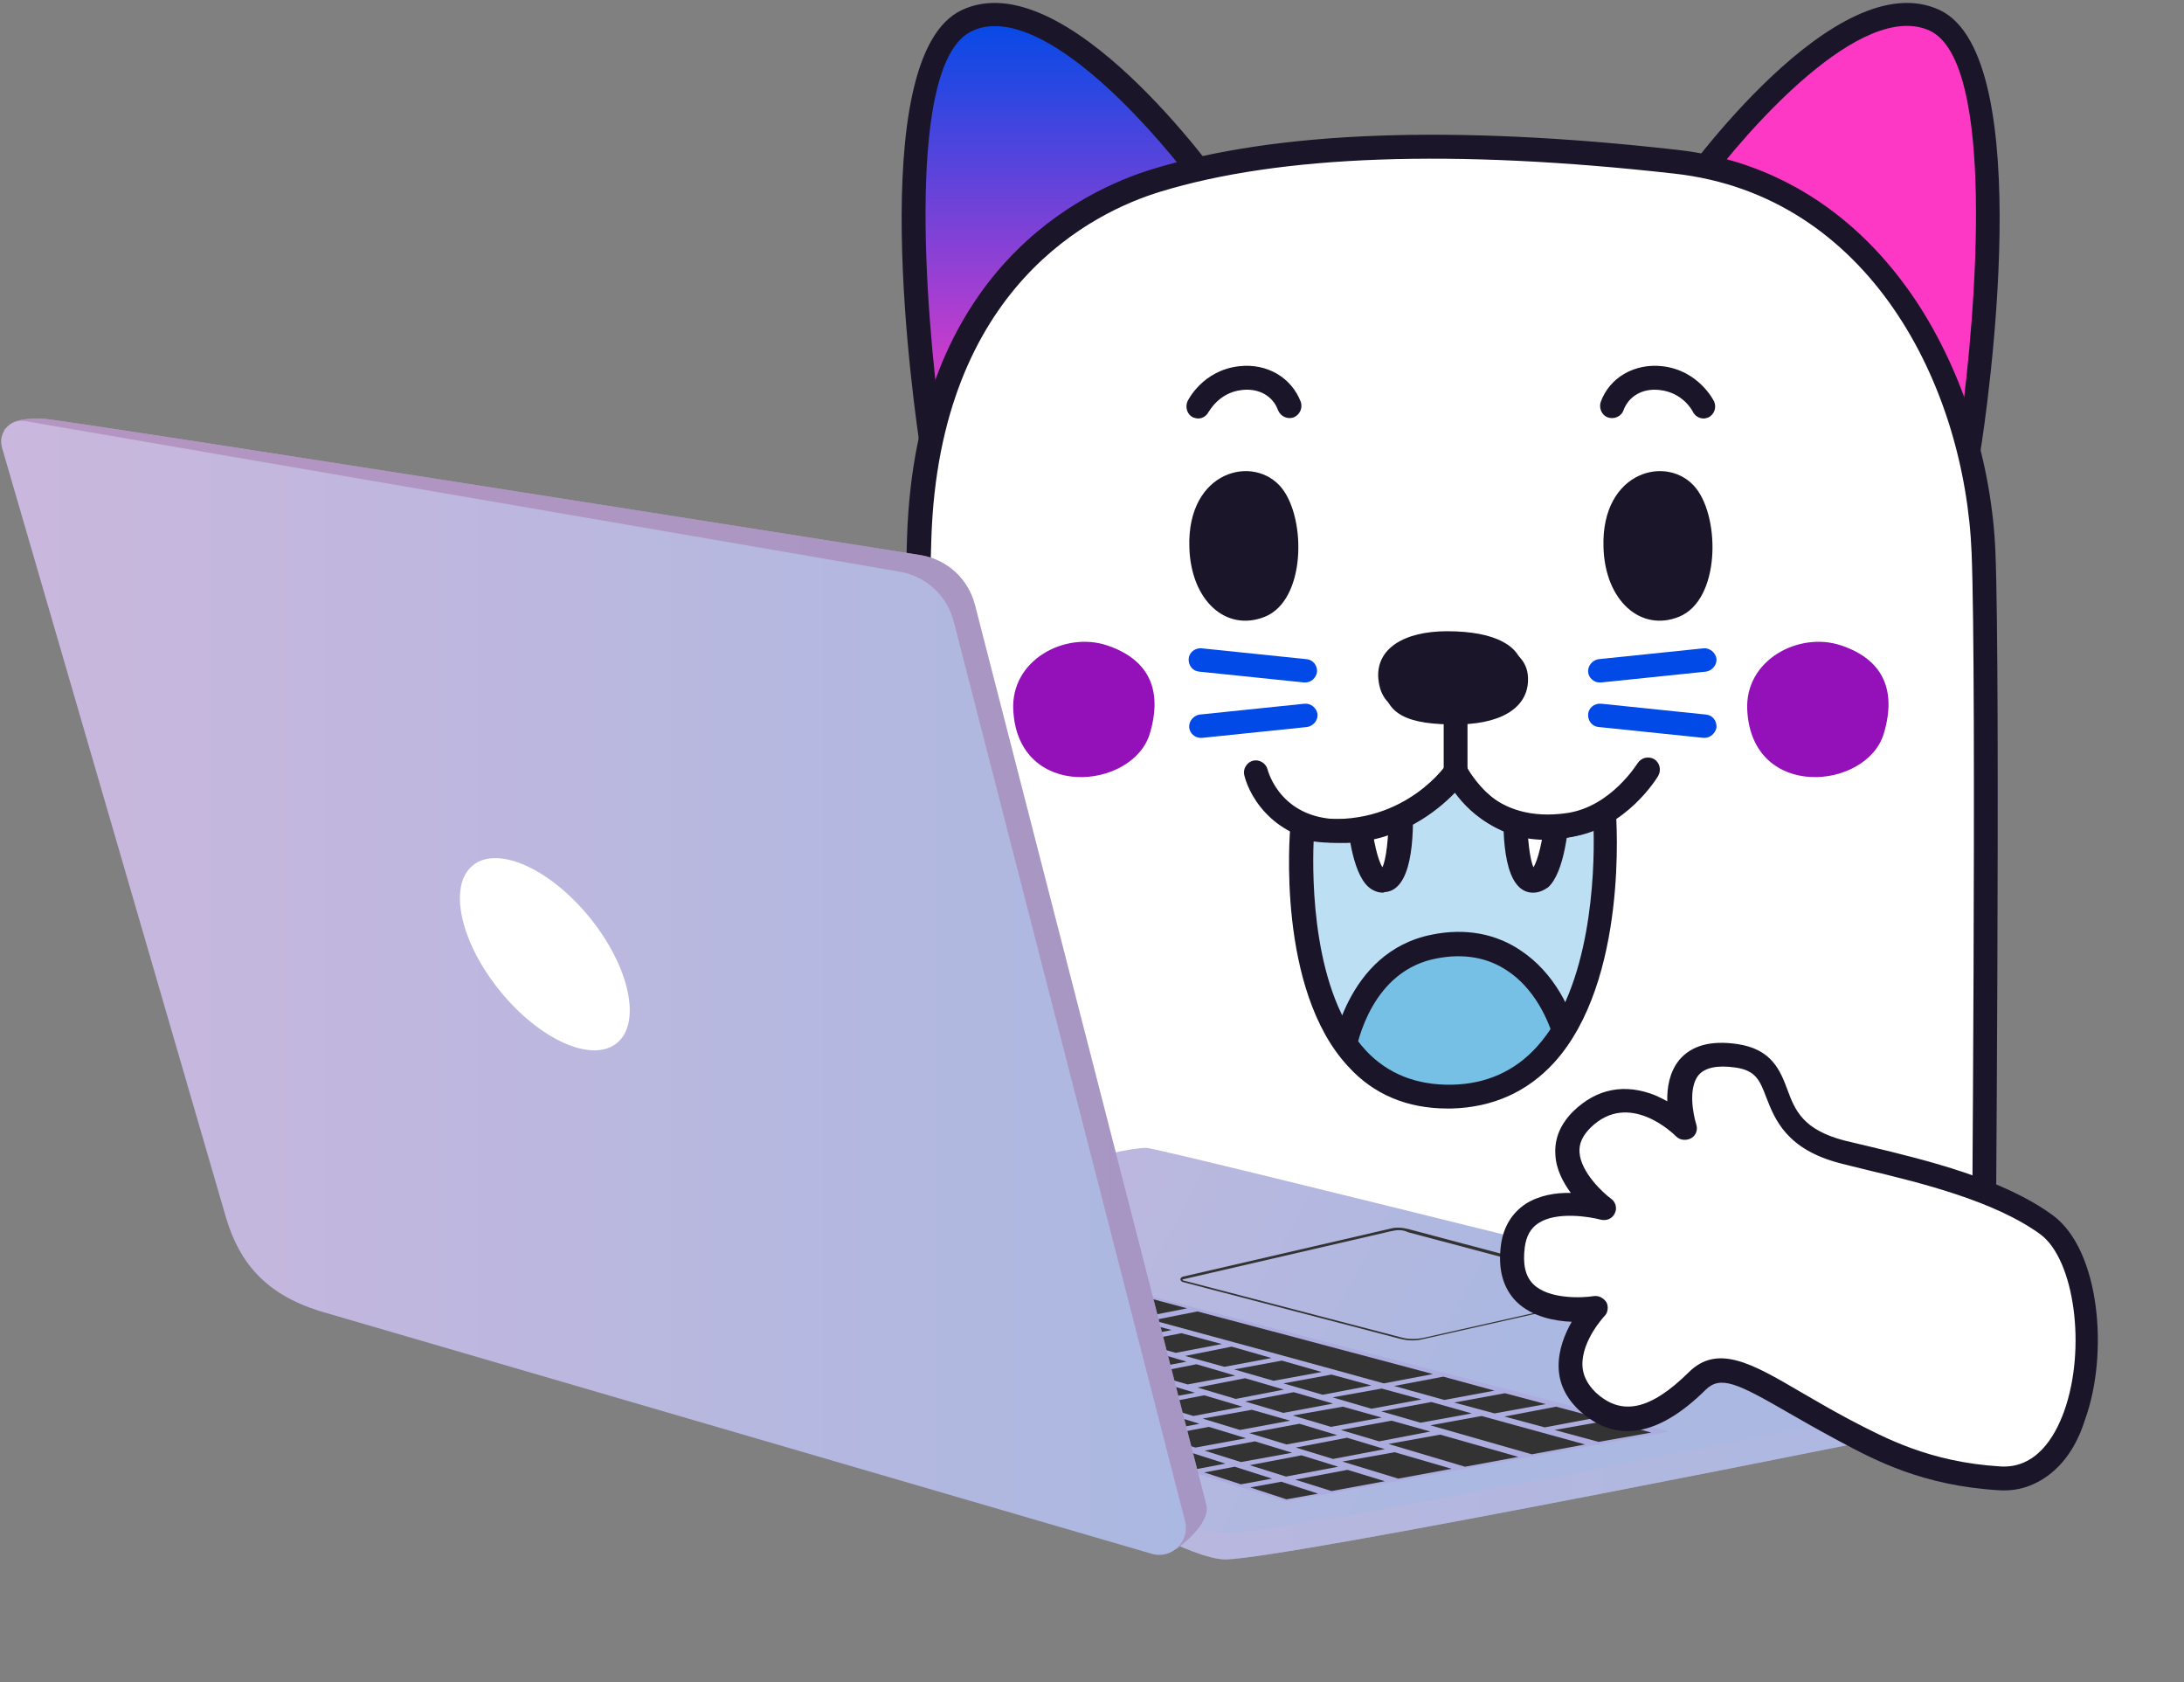
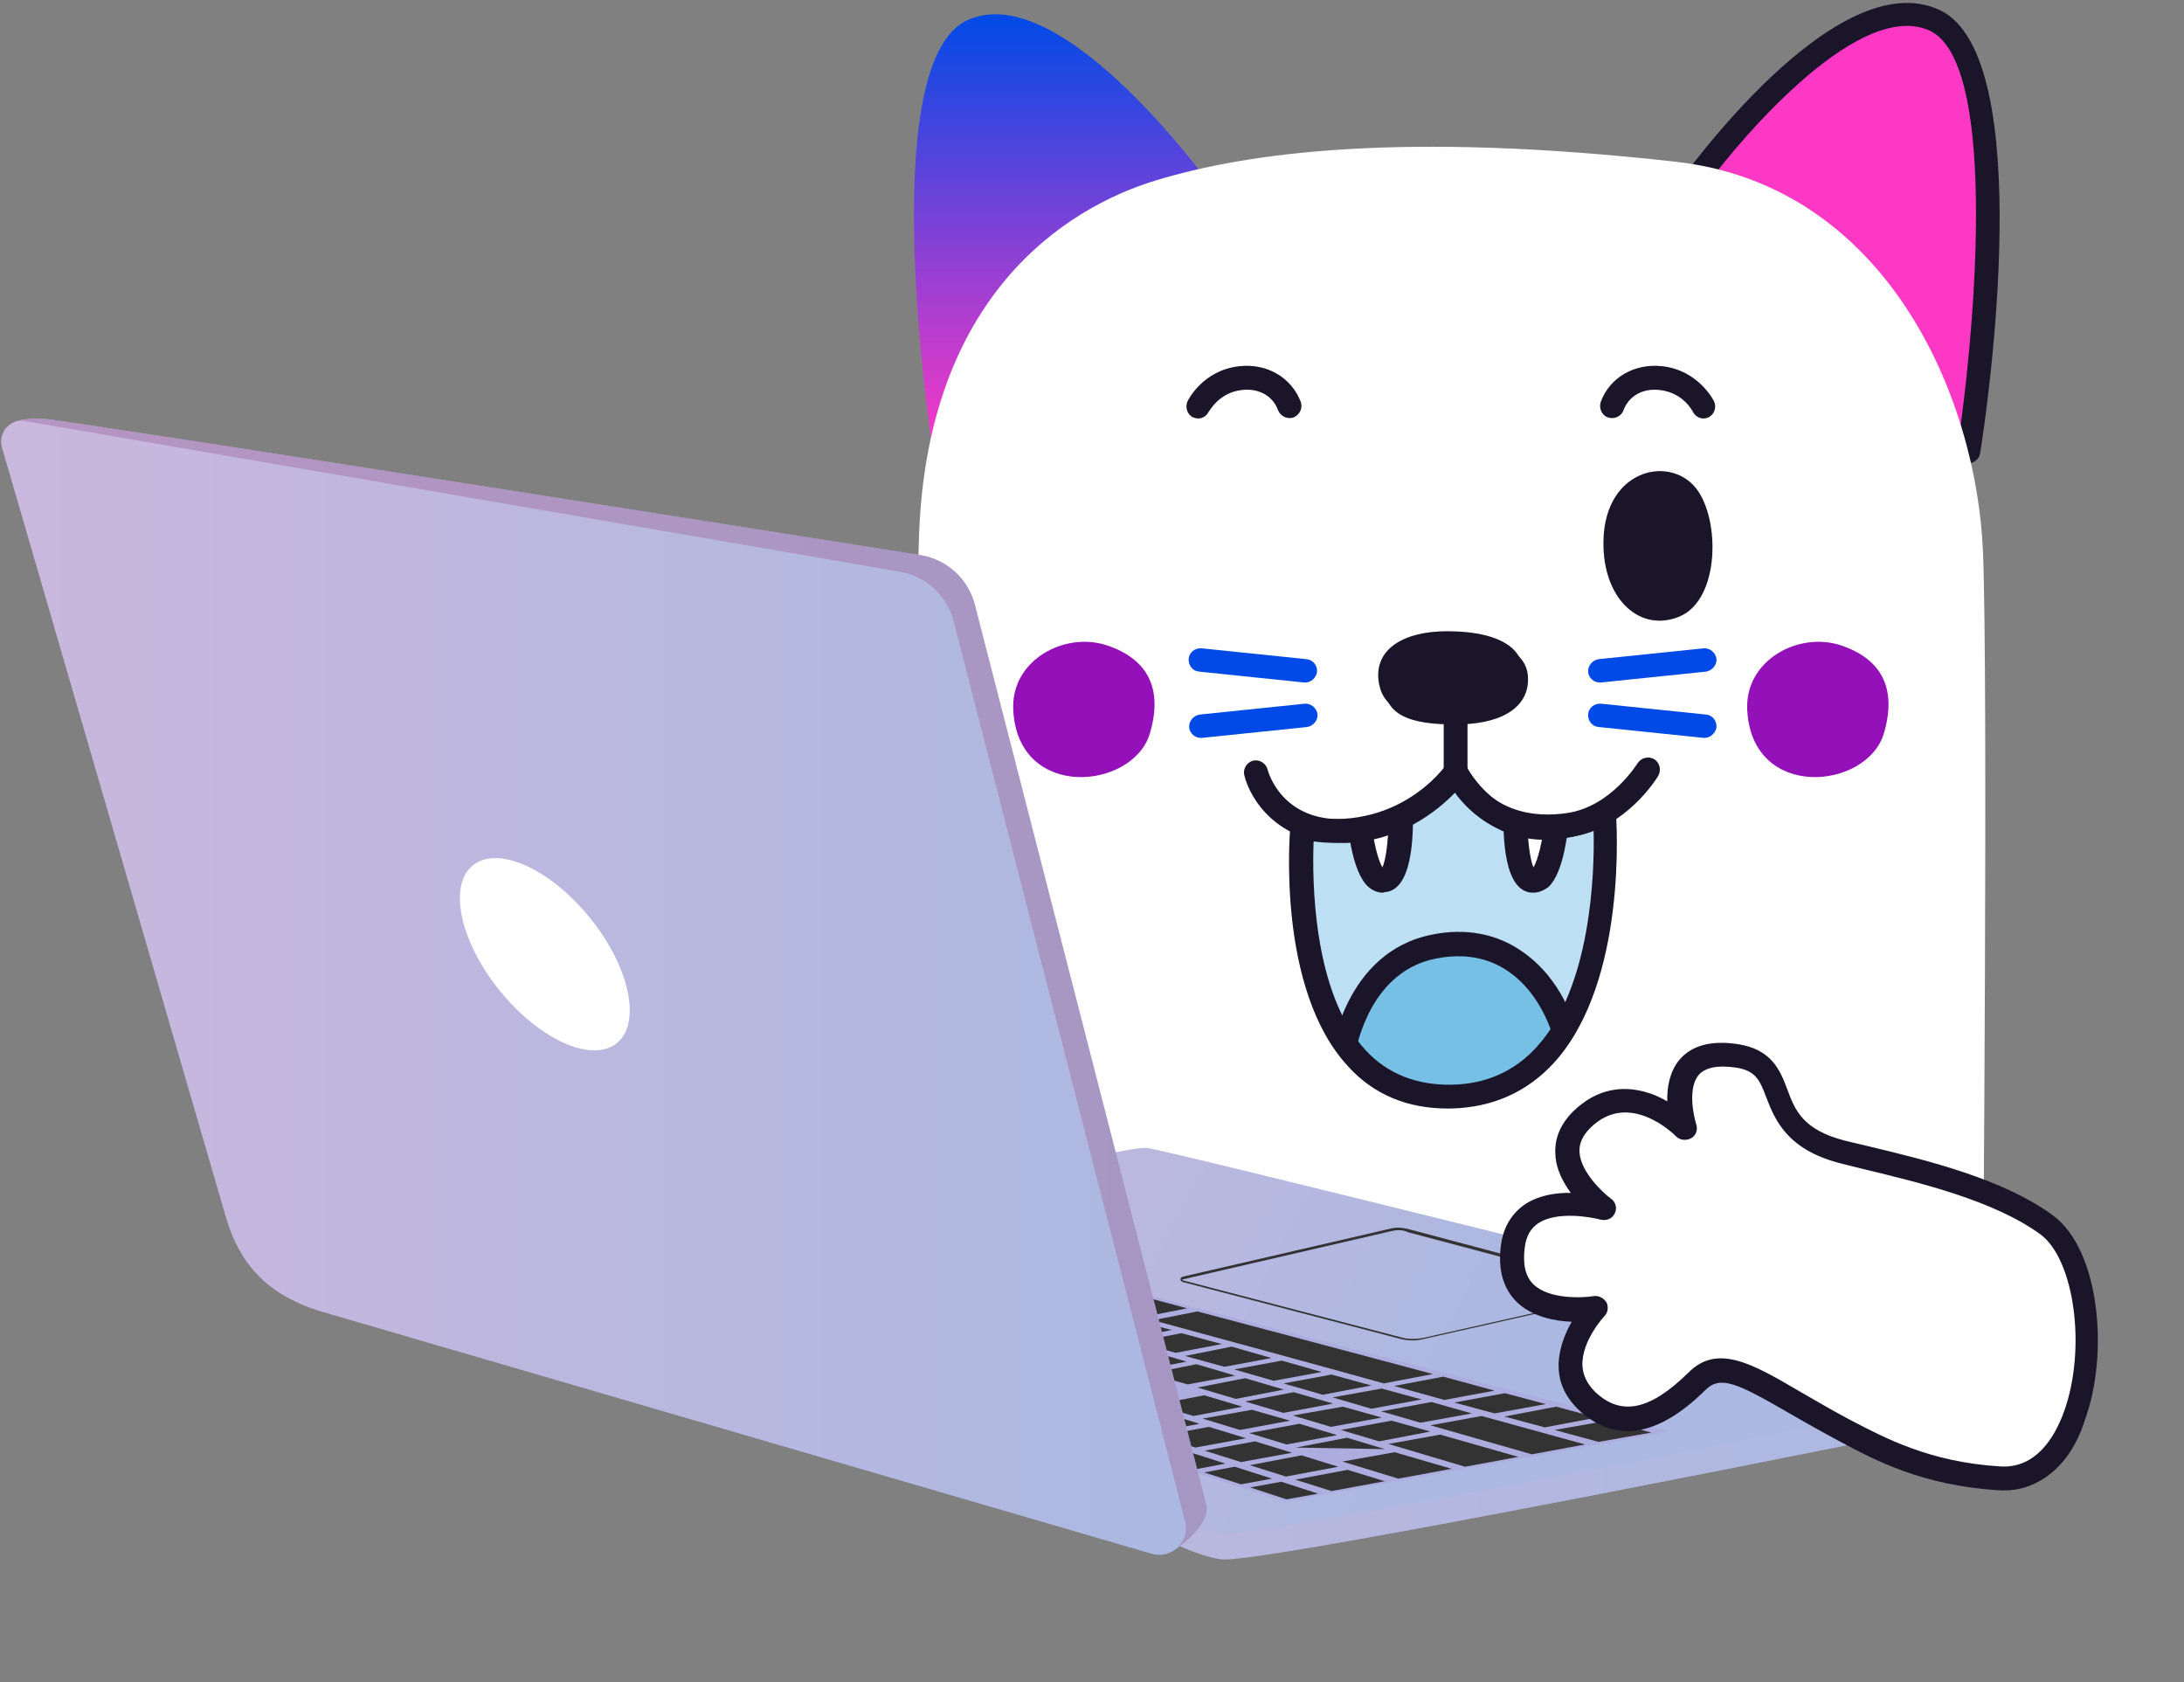
<svg xmlns="http://www.w3.org/2000/svg" width="422" height="325" viewBox="0 0 422 325" fill="none">
  <rect x="0" y="0" width="422" height="325" fill="#808080" stroke="none" />
  <path fill-rule="evenodd" clip-rule="evenodd" d="M180.24 87.146C180.24 87.146 168.64 12.446 186.84 3.946C205.34 -4.754 234.94 37.146 234.94 37.146L180.24 87.146Z" fill="url(#paint0_linear_207_195)" />
-   <path d="M180.24 89.446C179.94 89.446 179.74 89.446 179.44 89.346C178.64 89.046 178.04 88.346 177.94 87.546C176.74 79.746 166.64 10.946 185.84 1.946C205.84 -7.454 235.54 34.146 236.74 35.946C237.44 36.846 237.24 38.146 236.44 38.946L181.84 88.846C181.34 89.246 180.84 89.446 180.24 89.446ZM192.24 5.046C190.64 5.046 189.14 5.346 187.74 6.046C175.04 12.046 178.74 59.746 181.84 82.546L231.74 36.946C223.84 26.146 205.44 5.046 192.24 5.046Z" fill="#1B1529" />
  <path fill-rule="evenodd" clip-rule="evenodd" d="M380.406 87.146C380.406 87.146 392.006 12.446 373.806 3.946C355.306 -4.754 325.706 37.146 325.706 37.146L380.406 87.146Z" fill="#FD38C5" />
  <path d="M380.406 89.446C379.806 89.446 379.306 89.246 378.806 88.846L324.206 38.946C323.306 38.146 323.206 36.846 323.906 35.946C325.206 34.146 354.806 -7.454 374.806 1.946C393.906 10.946 383.906 79.746 382.606 87.546C382.506 88.346 381.906 89.046 381.106 89.346C380.906 89.346 380.706 89.446 380.406 89.446ZM328.906 36.846L378.806 82.446C381.906 59.746 385.606 11.946 372.906 5.946C359.806 -0.154 337.706 24.846 328.906 36.846Z" fill="#1B1529" />
  <path fill-rule="evenodd" clip-rule="evenodd" d="M178.863 250.746H383.163C383.163 250.746 384.163 131.746 383.163 106.746C381.963 76.346 364.263 35.746 323.763 31.246C270.963 25.346 241.163 29.446 223.363 34.846C205.563 40.246 179.063 57.446 177.563 103.846C175.863 156.346 178.863 250.746 178.863 250.746Z" fill="white" />
-   <path d="M178.863 253.046C177.663 253.046 176.563 252.046 176.563 250.846C176.563 249.946 173.563 155.846 175.263 103.746C176.963 52.146 208.963 36.846 222.763 32.646C246.663 25.346 280.663 24.046 324.063 28.946C342.963 31.046 358.863 41.146 370.163 58.046C379.263 71.746 384.863 89.446 385.563 106.646C386.563 131.446 385.563 249.546 385.563 250.746C385.563 252.046 384.563 253.046 383.263 253.046C381.963 253.046 380.963 251.946 380.963 250.746C380.963 249.546 381.963 131.546 380.963 106.846C379.663 74.446 361.163 37.746 323.563 33.546C280.863 28.746 247.363 29.946 224.163 37.046C211.363 40.946 181.563 55.346 179.963 103.946C178.263 155.846 181.263 249.746 181.263 250.746C181.263 251.946 180.263 252.946 178.863 253.046C178.963 253.046 178.963 253.046 178.863 253.046Z" fill="#1B1529" />
-   <path fill-rule="evenodd" clip-rule="evenodd" d="M229.811 105.746C229.311 90.846 242.411 87.646 247.711 94.346C252.411 100.346 252.311 115.946 244.411 119.146C236.911 122.146 230.111 116.046 229.811 105.746Z" fill="#1B1529" />
  <path fill-rule="evenodd" clip-rule="evenodd" d="M309.832 105.746C309.332 90.846 322.432 87.646 327.732 94.346C332.432 100.346 332.332 115.946 324.432 119.146C317.032 122.146 310.132 116.046 309.832 105.746Z" fill="#1B1529" />
  <path d="M231.545 80.846C231.245 80.846 230.845 80.746 230.545 80.646C229.445 80.146 228.945 78.746 229.445 77.546C229.545 77.346 232.345 71.546 239.445 70.746C244.845 70.146 249.545 72.946 251.345 77.646C251.745 78.846 251.145 80.146 249.945 80.646C248.745 81.046 247.445 80.446 246.945 79.246C245.945 76.446 243.145 74.946 239.945 75.346C235.445 75.846 233.645 79.546 233.545 79.546C233.145 80.346 232.345 80.846 231.545 80.846Z" fill="#1B1529" />
  <path d="M329.201 80.846C328.301 80.846 327.501 80.346 327.101 79.546C327.001 79.346 325.201 75.846 320.701 75.346C317.401 74.946 314.701 76.546 313.701 79.246C313.301 80.446 311.901 81.046 310.701 80.646C309.501 80.246 308.901 78.846 309.301 77.646C311.001 72.946 315.801 70.146 321.201 70.746C328.201 71.546 331.101 77.346 331.201 77.546C331.701 78.646 331.301 80.046 330.101 80.646C329.801 80.746 329.501 80.846 329.201 80.846Z" fill="#1B1529" />
  <path fill-rule="evenodd" clip-rule="evenodd" d="M195.786 137.172C195.286 127.472 205.786 121.972 213.886 124.672C221.986 127.372 224.686 133.272 222.186 141.672C218.986 152.572 196.686 154.772 195.786 137.172Z" fill="#9410B9" />
  <path fill-rule="evenodd" clip-rule="evenodd" d="M337.607 137.172C337.107 127.472 347.607 121.972 355.707 124.672C363.807 127.372 366.507 133.272 364.007 141.672C360.807 152.572 338.507 154.772 337.607 137.172Z" fill="#9410B9" />
  <path fill-rule="evenodd" clip-rule="evenodd" d="M266.329 131.146C265.829 125.346 271.229 121.946 279.629 121.946C289.029 121.946 293.929 124.846 294.229 129.346C294.629 134.846 289.929 138.446 281.129 138.646C270.629 138.846 266.829 136.446 266.329 131.146Z" fill="#1B1529" />
  <path d="M252.18 131.846C252.08 131.846 251.98 131.846 251.98 131.846L231.68 129.746C230.48 129.646 229.58 128.546 229.68 127.246C229.78 126.046 230.88 125.146 232.18 125.246L252.48 127.346C253.68 127.446 254.58 128.546 254.48 129.846C254.28 130.946 253.38 131.846 252.18 131.846Z" fill="#014AE7" />
  <path d="M231.98 142.546C230.88 142.546 229.88 141.646 229.78 140.546C229.68 139.346 230.58 138.246 231.78 138.046L252.08 135.946C253.28 135.846 254.38 136.746 254.58 137.946C254.68 139.146 253.78 140.246 252.58 140.446L232.28 142.546C232.08 142.546 232.08 142.546 231.98 142.546Z" fill="#014AE7" />
  <path d="M309.065 131.846C307.965 131.846 306.965 130.946 306.865 129.846C306.765 128.646 307.665 127.546 308.865 127.346L329.165 125.246C330.365 125.146 331.465 126.046 331.665 127.246C331.765 128.446 330.865 129.546 329.665 129.746L309.365 131.846C309.265 131.846 309.165 131.846 309.065 131.846Z" fill="#014AE7" />
  <path d="M329.365 142.546C329.265 142.546 329.165 142.546 329.165 142.546L308.865 140.446C307.665 140.346 306.765 139.246 306.865 137.946C306.965 136.746 308.065 135.846 309.365 135.946L329.665 138.046C330.865 138.146 331.765 139.246 331.665 140.546C331.465 141.646 330.465 142.546 329.365 142.546Z" fill="#014AE7" />
  <path d="M251.623 159.951C251.623 159.951 246.823 212.651 280.423 211.951C314.223 211.251 310.023 157.151 310.023 157.151C310.023 157.151 292.323 167.651 281.223 149.251C281.323 149.151 271.123 163.651 251.623 159.951Z" fill="#BDDFF4" />
  <mask id="mask0_207_195" style="mask-type:luminance" maskUnits="userSpaceOnUse" x="251" y="149" width="60" height="63">
    <path d="M251.623 159.951C251.623 159.951 246.823 212.651 280.423 211.951C314.223 211.251 310.023 157.151 310.023 157.151C310.023 157.151 292.323 167.651 281.223 149.251C281.323 149.151 271.123 163.651 251.623 159.951Z" fill="white" />
  </mask>
  <g mask="url(#mask0_207_195)">
    <path fill-rule="evenodd" clip-rule="evenodd" d="M259.323 204.551C259.323 204.551 261.623 185.851 277.023 182.851C291.523 180.051 300.823 190.551 303.223 203.551C303.223 203.551 294.523 219.651 280.323 220.651C266.223 221.651 259.323 204.551 259.323 204.551Z" fill="#77C0E5" />
    <path d="M279.223 222.951C264.423 222.951 257.523 206.051 257.223 205.351C257.123 204.951 257.023 204.551 257.123 204.251C257.223 203.451 259.823 183.851 276.723 180.551C283.123 179.251 289.123 180.351 294.023 183.751C299.923 187.751 304.023 194.651 305.623 203.151C305.723 203.651 305.623 204.251 305.423 204.651C305.023 205.351 296.023 221.851 280.723 222.951C280.123 222.951 279.623 222.951 279.223 222.951ZM261.723 204.251C263.023 206.951 269.223 219.151 280.323 218.451C291.523 217.651 299.123 206.151 300.923 203.251C299.423 196.451 296.023 190.751 291.423 187.651C287.523 184.951 282.823 184.151 277.623 185.151C265.223 187.451 262.223 201.151 261.723 204.251Z" fill="#1B1529" />
    <path fill-rule="evenodd" clip-rule="evenodd" d="M262.523 156.451C262.523 156.451 263.323 170.451 267.323 170.151C271.323 169.851 270.623 154.551 270.623 154.551L262.523 156.451Z" fill="white" />
    <path d="M267.223 172.451C266.223 172.451 265.223 172.051 264.423 171.351C261.123 168.451 260.323 159.251 260.223 156.551C260.123 155.451 260.923 154.451 262.023 154.151L270.123 152.251C270.823 152.051 271.523 152.251 272.023 152.651C272.523 153.051 272.923 153.651 272.923 154.351C273.323 162.351 272.723 172.051 267.523 172.351C267.323 172.451 267.223 172.451 267.223 172.451ZM264.923 158.251C265.323 162.351 266.223 166.151 267.123 167.551C267.823 166.051 268.323 161.951 268.323 157.451L264.923 158.251Z" fill="#1B1529" />
    <path fill-rule="evenodd" clip-rule="evenodd" d="M300.892 156.451C300.892 156.451 300.092 170.451 296.092 170.151C292.092 169.851 292.792 154.551 292.792 154.551L300.892 156.451Z" fill="white" />
    <path d="M296.292 172.451C296.192 172.451 296.092 172.451 295.992 172.451C290.792 172.151 290.192 162.451 290.592 154.451C290.592 153.751 290.992 153.151 291.492 152.751C291.992 152.351 292.692 152.151 293.392 152.351L301.492 154.251C302.592 154.551 303.292 155.551 303.292 156.651C303.092 159.351 302.392 168.551 299.092 171.451C298.192 172.051 297.292 172.451 296.292 172.451ZM295.092 157.451C295.092 161.851 295.592 165.951 296.292 167.551C297.192 166.151 298.092 162.351 298.492 158.251L295.092 157.451Z" fill="#1B1529" />
  </g>
  <path d="M279.723 214.151C271.923 214.151 265.423 211.451 260.523 206.051C246.623 191.151 249.223 160.851 249.323 159.651C249.423 159.051 249.723 158.451 250.223 158.051C250.723 157.651 251.423 157.551 252.023 157.651C269.823 161.051 279.023 148.351 279.323 147.851C279.723 147.251 280.523 146.851 281.323 146.851C282.123 146.851 282.823 147.251 283.223 147.951C293.023 164.251 308.223 155.451 308.823 155.051C309.523 154.651 310.323 154.651 311.023 154.951C311.723 155.351 312.223 156.051 312.223 156.851C312.323 158.151 314.623 189.451 300.323 205.251C295.123 210.951 288.423 213.951 280.423 214.151C280.223 214.151 280.023 214.151 279.723 214.151ZM253.823 162.551C253.523 169.851 253.623 191.851 263.923 202.951C268.123 207.451 273.723 209.651 280.423 209.551C287.123 209.451 292.723 206.951 297.023 202.151C307.423 190.651 308.123 168.751 307.923 160.451C302.123 162.651 290.123 165.051 281.123 152.851C277.623 156.451 269.923 162.651 258.123 162.751C256.623 162.851 255.223 162.751 253.823 162.551Z" fill="#1B1529" />
  <path d="M258.923 162.851C246.823 162.851 241.523 154.351 240.423 149.751C240.123 148.551 240.923 147.251 242.123 146.951C243.323 146.651 244.623 147.451 244.923 148.651C245.023 149.051 247.623 158.751 259.923 158.251C272.423 157.751 279.423 147.951 279.523 147.951C280.023 147.251 280.823 146.951 281.623 146.951C282.423 147.051 283.223 147.551 283.523 148.351C283.723 148.751 288.323 159.251 302.923 157.051C311.323 155.751 316.323 147.551 316.423 147.451C317.123 146.351 318.523 146.051 319.623 146.651C320.723 147.351 321.023 148.751 320.423 149.851C320.223 150.251 314.223 160.051 303.723 161.651C290.823 163.651 284.123 157.251 281.123 153.151C277.723 156.651 270.623 162.451 260.123 162.851C259.623 162.851 259.223 162.851 258.923 162.851Z" fill="#1B1529" />
  <path fill-rule="evenodd" clip-rule="evenodd" d="M267.329 132.438C266.829 126.638 272.229 123.238 280.629 123.238C290.029 123.238 294.929 126.138 295.229 130.638C295.629 136.138 290.929 139.738 282.129 139.938C271.529 140.138 267.829 137.738 267.329 132.438Z" fill="#1B1529" />
  <path d="M281.256 151.438C279.956 151.438 278.956 150.438 278.956 149.138V135.038C278.956 133.738 279.956 132.738 281.256 132.738C282.556 132.738 283.556 133.738 283.556 135.038V149.138C283.556 150.438 282.556 151.438 281.256 151.438Z" fill="#1B1529" />
  <path d="M210.978 228.551C210.978 228.551 218.478 226.651 221.478 226.651C224.078 226.651 396.478 265.551 396.478 265.551C396.478 265.551 397.578 270.951 395.278 271.451C364.478 277.751 248.778 301.051 236.878 301.251C230.378 301.351 213.678 291.251 213.678 291.251L210.978 228.551Z" fill="url(#paint1_linear_207_195)" />
  <path opacity="0.5" d="M210.978 228.551C210.978 228.551 218.478 226.651 221.478 226.651C224.078 226.651 396.478 265.551 396.478 265.551C396.478 265.551 397.578 270.951 395.278 271.451C364.478 277.751 248.778 301.051 236.878 301.251C230.378 301.351 213.678 291.251 213.678 291.251L210.978 228.551Z" fill="#ABB8E1" />
  <path d="M210.978 223.651C210.978 223.651 218.478 221.751 221.478 221.751C224.078 221.751 361.178 256.151 394.878 264.351C396.678 264.751 397.078 266.151 395.278 266.451C364.478 272.751 248.778 296.051 236.878 296.251C230.378 296.351 213.678 286.251 213.678 286.251L210.978 223.651Z" fill="url(#paint2_linear_207_195)" />
  <path d="M218.278 249.351L322.478 276.551L248.478 290.051L221.978 281.751L218.278 249.351Z" fill="#ACACDF" />
  <path d="M247.578 286.251L254.678 288.551L248.578 289.651L241.578 287.351L247.578 286.251Z" fill="#333333" />
  <path d="M238.578 283.351L245.778 285.651L239.778 286.751L232.678 284.451L238.578 283.351Z" fill="#333333" />
  <path d="M229.578 280.451L236.778 282.751L230.978 283.851L223.878 281.551L229.578 280.451Z" fill="#333333" />
  <path d="M220.678 277.551L227.778 279.851L222.078 280.951L214.978 278.651L220.678 277.551Z" fill="#333333" />
  <path d="M211.678 274.651L218.878 276.951L213.278 278.051L206.178 275.751L211.678 274.651Z" fill="#333333" />
  <path d="M202.678 271.851L209.878 274.151L204.378 275.151L197.278 272.851L202.678 271.851Z" fill="#333333" />
  <path d="M193.778 268.951L200.878 271.251L195.578 272.251L188.478 269.951L193.778 268.951Z" fill="#333333" />
  <path d="M184.778 266.051L191.978 268.351L186.678 269.351L179.578 267.051L184.778 266.051Z" fill="#333333" />
  <path d="M175.878 263.151L182.978 265.451L177.878 266.451L170.778 264.151L175.878 263.151Z" fill="#333333" />
  <path d="M166.878 260.351L174.078 262.651L168.978 263.551L161.878 261.251L166.878 260.351Z" fill="#333333" />
  <path d="M157.878 257.451L165.078 259.751L160.178 260.651L153.078 258.351L157.878 257.451Z" fill="#333333" />
  <path d="M148.978 254.551L156.078 256.851L151.278 257.751L144.278 255.451L148.978 254.551Z" fill="#333333" />
  <path d="M139.978 251.651L147.178 253.951L142.478 254.851L135.378 252.551L139.978 251.651Z" fill="#333333" />
  <path d="M130.978 248.751L138.178 251.051L133.578 252.051L126.578 249.651L130.978 248.751Z" fill="#333333" />
  <path d="M260.378 283.951L267.578 286.151L257.278 288.051L250.278 285.851L260.378 283.951Z" fill="#333333" />
  <path d="M251.478 281.151L258.578 283.351L248.478 285.251L241.478 283.051L251.478 281.151Z" fill="#333333" />
  <path d="M242.478 278.451L249.678 280.651L239.778 282.451L232.778 280.251L242.478 278.451Z" fill="#333333" />
  <path d="M233.578 275.651L240.778 277.851L230.978 279.651L223.978 277.451L233.578 275.651Z" fill="#333333" />
  <path d="M224.578 272.851L231.778 275.051L222.278 276.851L215.278 274.651L224.578 272.851Z" fill="#333333" />
  <path d="M215.678 270.151L222.878 272.351L213.478 274.051L206.478 271.851L215.678 270.151Z" fill="#333333" />
  <path d="M206.778 267.351L213.878 269.551L204.778 271.251L197.778 269.051L206.778 267.351Z" fill="#333333" />
  <path d="M197.778 264.551L204.978 266.751L195.978 268.451L188.978 266.251L197.778 264.551Z" fill="#333333" />
  <path d="M188.878 261.851L195.978 264.051L187.178 265.751L180.178 263.451L188.878 261.851Z" fill="#333333" />
  <path d="M179.878 259.051L187.078 261.251L178.478 262.951L171.478 260.651L179.878 259.051Z" fill="#333333" />
  <path d="M170.978 256.251L178.078 258.451L169.678 260.151L162.678 257.851L170.978 256.251Z" fill="#333333" />
  <path d="M161.978 253.551L169.178 255.751L160.978 257.351L153.978 255.151L161.978 253.551Z" fill="#333333" />
  <path d="M153.078 250.751L160.178 252.951L152.178 254.551L145.178 252.351L153.078 250.751Z" fill="#333333" />
  <path d="M140.578 246.851L151.278 250.151L143.478 251.751L132.878 248.451L140.578 246.851Z" fill="#333333" />
  <path d="M269.478 280.551L280.478 283.751L270.178 285.651L259.378 282.351L269.478 280.551Z" fill="#333333" />
-   <path d="M260.278 277.751L267.578 279.951L257.578 281.851L250.378 279.651L260.278 277.751Z" fill="#333333" />
+   <path d="M260.278 277.751L267.578 279.951L250.378 279.651L260.278 277.751Z" fill="#333333" />
  <path d="M251.078 275.051L258.378 277.251L248.578 279.051L241.378 276.851L251.078 275.051Z" fill="#333333" />
  <path d="M241.878 272.351L249.278 274.451L239.578 276.251L232.378 274.051L241.878 272.351Z" fill="#333333" />
  <path d="M232.678 269.551L240.078 271.751L230.578 273.551L223.378 271.351L232.678 269.551Z" fill="#333333" />
-   <path d="M223.478 266.851L230.878 269.051L221.578 270.751L214.378 268.551L223.478 266.851Z" fill="#333333" />
  <path d="M214.378 264.151L221.678 266.251L212.578 268.051L205.378 265.851L214.378 264.151Z" fill="#333333" />
  <path d="M205.178 261.351L212.478 263.551L203.578 265.251L196.378 263.051L205.178 261.351Z" fill="#333333" />
  <path d="M195.978 258.651L203.278 260.851L194.578 262.451L187.378 260.251L195.978 258.651Z" fill="#333333" />
  <path d="M186.778 255.951L194.178 258.051L185.578 259.751L178.378 257.551L186.778 255.951Z" fill="#333333" />
  <path d="M177.578 253.151L184.978 255.351L176.578 256.951L169.478 254.751L177.578 253.151Z" fill="#333333" />
  <path d="M168.378 250.451L175.778 252.651L167.678 254.251L160.478 252.051L168.378 250.451Z" fill="#333333" />
  <path d="M159.278 247.751L166.578 249.851L158.678 251.451L151.478 249.251L159.278 247.751Z" fill="#333333" />
  <path d="M150.078 244.951L157.378 247.151L149.678 248.651L142.478 246.451L150.078 244.951Z" fill="#333333" />
  <path d="M278.278 277.151L293.378 281.451L283.078 283.351L268.278 278.951L278.278 277.151Z" fill="#333333" />
  <path d="M268.878 274.451L276.378 276.551L266.478 278.451L259.078 276.251L268.878 274.451Z" fill="#333333" />
  <path d="M259.478 271.751L266.978 273.851L257.178 275.651L249.778 273.451L259.478 271.751Z" fill="#333333" />
  <path d="M249.978 268.951L257.578 271.151L247.978 272.951L240.578 270.751L249.978 268.951Z" fill="#333333" />
  <path d="M240.578 266.251L248.078 268.451L238.778 270.251L231.378 268.051L240.578 266.251Z" fill="#333333" />
  <path d="M231.178 263.551L238.678 265.751L229.478 267.451L222.078 265.351L231.178 263.551Z" fill="#333333" />
  <path d="M221.778 260.851L229.278 263.051L220.278 264.751L212.878 262.551L221.778 260.851Z" fill="#333333" />
  <path d="M212.278 258.151L219.878 260.351L211.078 262.051L203.678 259.851L212.278 258.151Z" fill="#333333" />
  <path d="M202.878 255.451L210.478 257.651L201.778 259.351L194.478 257.151L202.878 255.451Z" fill="#333333" />
  <path d="M193.478 252.751L200.978 254.951L192.578 256.551L185.178 254.451L193.478 252.751Z" fill="#333333" />
  <path d="M184.078 250.051L191.578 252.251L183.378 253.851L175.978 251.651L184.078 250.051Z" fill="#333333" />
  <path d="M174.678 247.351L182.178 249.551L174.078 251.151L166.778 248.951L174.678 247.351Z" fill="#333333" />
  <path d="M159.578 243.051L172.778 246.851L164.878 248.451L151.978 244.551L159.578 243.051Z" fill="#333333" />
  <path d="M286.278 273.551L306.278 279.051L295.978 280.951L276.378 275.351L286.278 273.551Z" fill="#333333" />
  <path d="M276.578 270.851L284.378 273.051L274.478 274.851L266.878 272.651L276.578 270.851Z" fill="#333333" />
  <path d="M266.978 268.251L274.678 270.351L264.978 272.151L257.478 269.951L266.978 268.251Z" fill="#333333" />
  <path d="M257.278 265.551L264.978 267.651L255.578 269.451L247.978 267.251L257.278 265.551Z" fill="#333333" />
  <path d="M247.678 262.851L255.378 265.051L246.078 266.751L238.478 264.551L247.678 262.851Z" fill="#333333" />
  <path d="M237.978 260.151L245.678 262.351L236.578 264.051L228.978 261.951L237.978 260.151Z" fill="#333333" />
  <path d="M228.278 257.551L236.078 259.651L227.178 261.351L219.578 259.251L228.278 257.551Z" fill="#333333" />
  <path d="M218.678 254.851L226.378 256.951L217.678 258.651L210.078 256.551L218.678 254.851Z" fill="#333333" />
  <path d="M208.978 252.151L216.778 254.351L208.178 255.951L200.578 253.851L208.978 252.151Z" fill="#333333" />
  <path d="M199.378 249.551L207.078 251.651L198.678 253.251L191.178 251.151L199.378 249.551Z" fill="#333333" />
  <path d="M189.678 246.851L197.378 248.951L189.278 250.551L181.678 248.451L189.678 246.851Z" fill="#333333" />
  <path d="M169.078 241.151L187.778 246.351L179.778 247.851L161.478 242.651L169.078 241.151Z" fill="#333333" />
  <path d="M310.578 274.451L319.078 276.751L308.878 278.551L300.378 276.251L310.578 274.451Z" fill="#333333" />
  <path d="M300.678 271.751L308.578 273.851L298.478 275.751L290.678 273.651L300.678 271.751Z" fill="#333333" />
  <path d="M290.779 269.151L298.679 271.251L288.779 273.051L280.979 270.951L290.779 269.151Z" fill="#333333" />
  <path d="M278.878 265.951L288.778 268.651L279.078 270.451L269.378 267.751L278.878 265.951Z" fill="#333333" />
  <path d="M267.378 267.251L276.878 265.451C267.178 262.851 241.178 255.951 231.378 253.351L222.778 255.051C232.778 257.751 258.778 264.851 267.378 267.251Z" fill="#333333" />
  <path d="M218.178 249.751L229.378 252.751L220.778 254.451L209.778 251.451L218.178 249.751Z" fill="#333333" />
  <path d="M208.278 247.151L216.178 249.251L207.878 250.851L200.078 248.751L208.278 247.151Z" fill="#333333" />
  <path d="M198.378 244.551L206.278 246.651L201.178 247.651L193.378 245.551L198.378 244.551Z" fill="#333333" />
  <path d="M188.479 241.851L196.379 243.951L192.879 244.651L184.979 242.551L188.479 241.851Z" fill="#333333" />
  <path d="M183.178 242.951L190.978 245.051L187.378 245.751L179.678 243.651L183.178 242.951Z" fill="#333333" />
  <path d="M178.578 239.251L186.478 241.351L181.678 242.351L173.778 240.151L178.578 239.251Z" fill="#333333" />
  <path d="M8.078 80.851C11.778 80.951 177.978 107.251 177.978 107.251C183.078 108.151 187.078 111.851 188.378 116.851L233.078 290.651C234.078 294.551 227.278 299.251 227.278 299.251L65.778 249.951C55.378 246.651 50.378 240.651 47.778 231.951L0.778 83.051C1.978 82.051 2.378 80.751 8.078 80.851Z" fill="url(#paint3_linear_207_195)" />
  <path opacity="0.5" d="M8.078 80.851C11.778 80.951 177.978 107.251 177.978 107.251C183.078 108.151 187.078 111.851 188.378 116.851L233.078 290.651C234.078 294.551 227.278 299.251 227.278 299.251L65.778 249.951C55.378 246.651 50.378 240.651 47.778 231.951L0.778 83.051C1.978 82.051 2.378 80.751 8.078 80.851Z" fill="#A374A6" />
  <path d="M4.878 81.351L173.878 110.451C178.978 111.351 182.978 115.051 184.278 120.051L228.978 293.851C229.978 297.751 226.378 301.351 222.478 300.151L61.678 253.251C51.278 249.951 46.278 243.951 43.678 235.251L0.378 86.451C-0.422 83.551 1.978 80.851 4.878 81.351Z" fill="url(#paint4_linear_207_195)" />
  <path d="M272.978 258.951C272.178 258.951 271.378 258.851 270.578 258.651L228.478 247.651C228.278 247.551 228.078 247.351 228.078 247.151C228.078 246.951 228.278 246.751 228.478 246.651L268.678 237.351C269.778 237.051 270.978 237.151 272.178 237.451L314.678 248.751C314.878 248.851 315.078 249.051 315.078 249.251C315.078 249.451 314.878 249.651 314.678 249.751L275.178 258.651C274.378 258.851 273.678 258.951 272.978 258.951ZM270.278 237.651C269.778 237.651 269.278 237.751 268.778 237.851L228.578 247.151C228.478 247.151 228.478 247.251 228.478 247.251C228.478 247.251 228.478 247.351 228.578 247.351L270.678 258.351C272.078 258.751 273.578 258.751 275.078 258.451L314.578 249.551C314.678 249.551 314.678 249.451 314.678 249.451C314.678 249.451 314.678 249.351 314.578 249.351L272.078 238.051C271.478 237.751 270.878 237.651 270.278 237.651Z" fill="#333333" />
  <path d="M119.184 201.521C123.99 197.628 121.66 186.783 113.977 177.298C106.295 167.813 96.171 163.28 91.364 167.173C86.557 171.066 88.888 181.911 96.57 191.396C104.253 200.881 114.377 205.414 119.184 201.521Z" fill="white" />
  <path fill-rule="evenodd" clip-rule="evenodd" d="M386.402 285.56C405.779 286.804 408.122 245.789 395.522 236.615C384.55 228.641 366.018 225.133 356.044 222.532C338.996 218.102 347.18 205.645 335.51 203.895C320.092 201.655 325.561 217.839 325.561 217.839C325.561 217.839 315.009 207.036 305.759 216.172C297.498 224.316 310.028 233.419 310.028 233.419C310.028 233.419 294.182 228.917 292.502 240.658C290.333 255.722 308.501 252.655 308.501 252.655C308.501 252.655 298.617 262.993 306.83 270.618C314.973 278.171 323.237 271.442 328.038 266.768C333.686 261.102 340.98 267.95 355.77 275.777C362.21 279.374 371.481 284.663 386.402 285.56Z" fill="white" />
  <path d="M392.132 287.037C390.295 287.747 388.315 288.032 386.194 287.894C371.414 286.997 362.214 282.061 355.491 278.465L354.571 277.971C351.174 276.138 348.202 274.445 345.513 272.893C335.746 267.251 332.42 265.63 329.525 268.533C320.347 277.598 312.146 278.883 305.136 272.459C302.587 270.058 301.239 267.302 301.164 264.121C301.088 260.797 302.356 257.684 303.696 255.349C300.302 255.212 296.058 254.37 293.084 251.546C290.393 248.863 289.398 245.188 290.027 240.449C290.517 236.984 292.139 234.365 294.753 232.593C297.437 230.892 300.619 230.392 303.518 230.459C302.03 228.41 300.683 225.937 300.537 223.109C300.32 219.928 301.518 217.168 303.989 214.69C308.508 210.299 313.951 209.23 319.895 211.625C320.673 211.978 321.522 212.401 322.159 212.753C322.085 210.137 322.575 207.096 324.481 204.76C326.81 201.998 330.556 200.932 335.719 201.702C342.367 202.682 344 206.852 345.349 210.456C346.84 214.484 348.33 218.23 356.394 220.339C357.88 220.69 359.578 221.112 361.417 221.534C372.239 224.134 387.023 227.718 396.65 234.775C405.782 241.479 407.509 261.558 402.861 274.293C400.82 280.872 396.938 285.191 392.132 287.037ZM386.54 283.297C393.329 283.712 396.997 277.766 398.828 272.673C403.194 260.504 400.835 243.325 394.252 238.455C385.332 231.963 371.114 228.52 360.646 225.99C358.806 225.568 357.038 225.076 355.552 224.724C345.225 222.053 342.953 216.258 341.321 212.088C340.043 208.696 339.262 206.788 335.302 206.228C331.836 205.739 329.503 206.237 328.233 207.653C326.115 210.202 327.184 215.362 327.752 217.2C328.107 218.26 327.684 219.392 326.766 219.888C325.847 220.385 324.645 220.316 323.866 219.539C323.512 219.186 314.802 210.502 307.318 217.867C305.764 219.425 305.059 220.981 305.203 222.678C305.492 226.496 309.74 230.449 311.298 231.579C312.218 232.214 312.503 233.486 312.009 234.406C311.516 235.467 310.385 235.893 309.253 235.612C307.131 235.05 300.836 233.998 297.304 236.266C295.75 237.259 294.904 238.815 294.624 240.937C294.205 244.191 294.703 246.523 296.261 248.077C299.235 251.042 305.74 250.749 307.932 250.393C308.921 250.25 309.841 250.743 310.408 251.591C310.834 252.439 310.694 253.57 310.059 254.208C309.988 254.279 305.611 258.952 305.76 263.76C305.833 265.669 306.684 267.365 308.242 268.918C313.27 273.648 318.854 272.438 326.268 265.144C331.846 259.549 338.569 263.428 347.84 268.859C350.459 270.34 353.36 272.104 356.686 273.867L357.606 274.36C364.117 277.745 372.821 282.469 386.54 283.297Z" fill="#1B1529" />
  <defs>
    <linearGradient id="paint0_linear_207_195" x1="205.769" y1="2.757" x2="205.769" y2="87.146" gradientUnits="userSpaceOnUse">
      <stop stop-color="#014AE7" />
      <stop offset="1" stop-color="#FD38C5" />
    </linearGradient>
    <linearGradient id="paint1_linear_207_195" x1="210.949" y1="263.904" x2="396.681" y2="263.904" gradientUnits="userSpaceOnUse">
      <stop stop-color="#CAB7DD" />
      <stop offset="1" stop-color="#ABB8E1" />
    </linearGradient>
    <linearGradient id="paint2_linear_207_195" x1="149.292" y1="193.414" x2="288.211" y2="266.928" gradientUnits="userSpaceOnUse">
      <stop stop-color="#CAB7DD" />
      <stop offset="1" stop-color="#ABB8E1" />
    </linearGradient>
    <linearGradient id="paint3_linear_207_195" x1="0.851" y1="190.046" x2="233.146" y2="190.046" gradientUnits="userSpaceOnUse">
      <stop stop-color="#CAB7DD" />
      <stop offset="1" stop-color="#ABB8E1" />
    </linearGradient>
    <linearGradient id="paint4_linear_207_195" x1="0.198" y1="190.88" x2="229.16" y2="190.88" gradientUnits="userSpaceOnUse">
      <stop stop-color="#CAB7DD" />
      <stop offset="1" stop-color="#ABB8E1" />
    </linearGradient>
  </defs>
</svg>